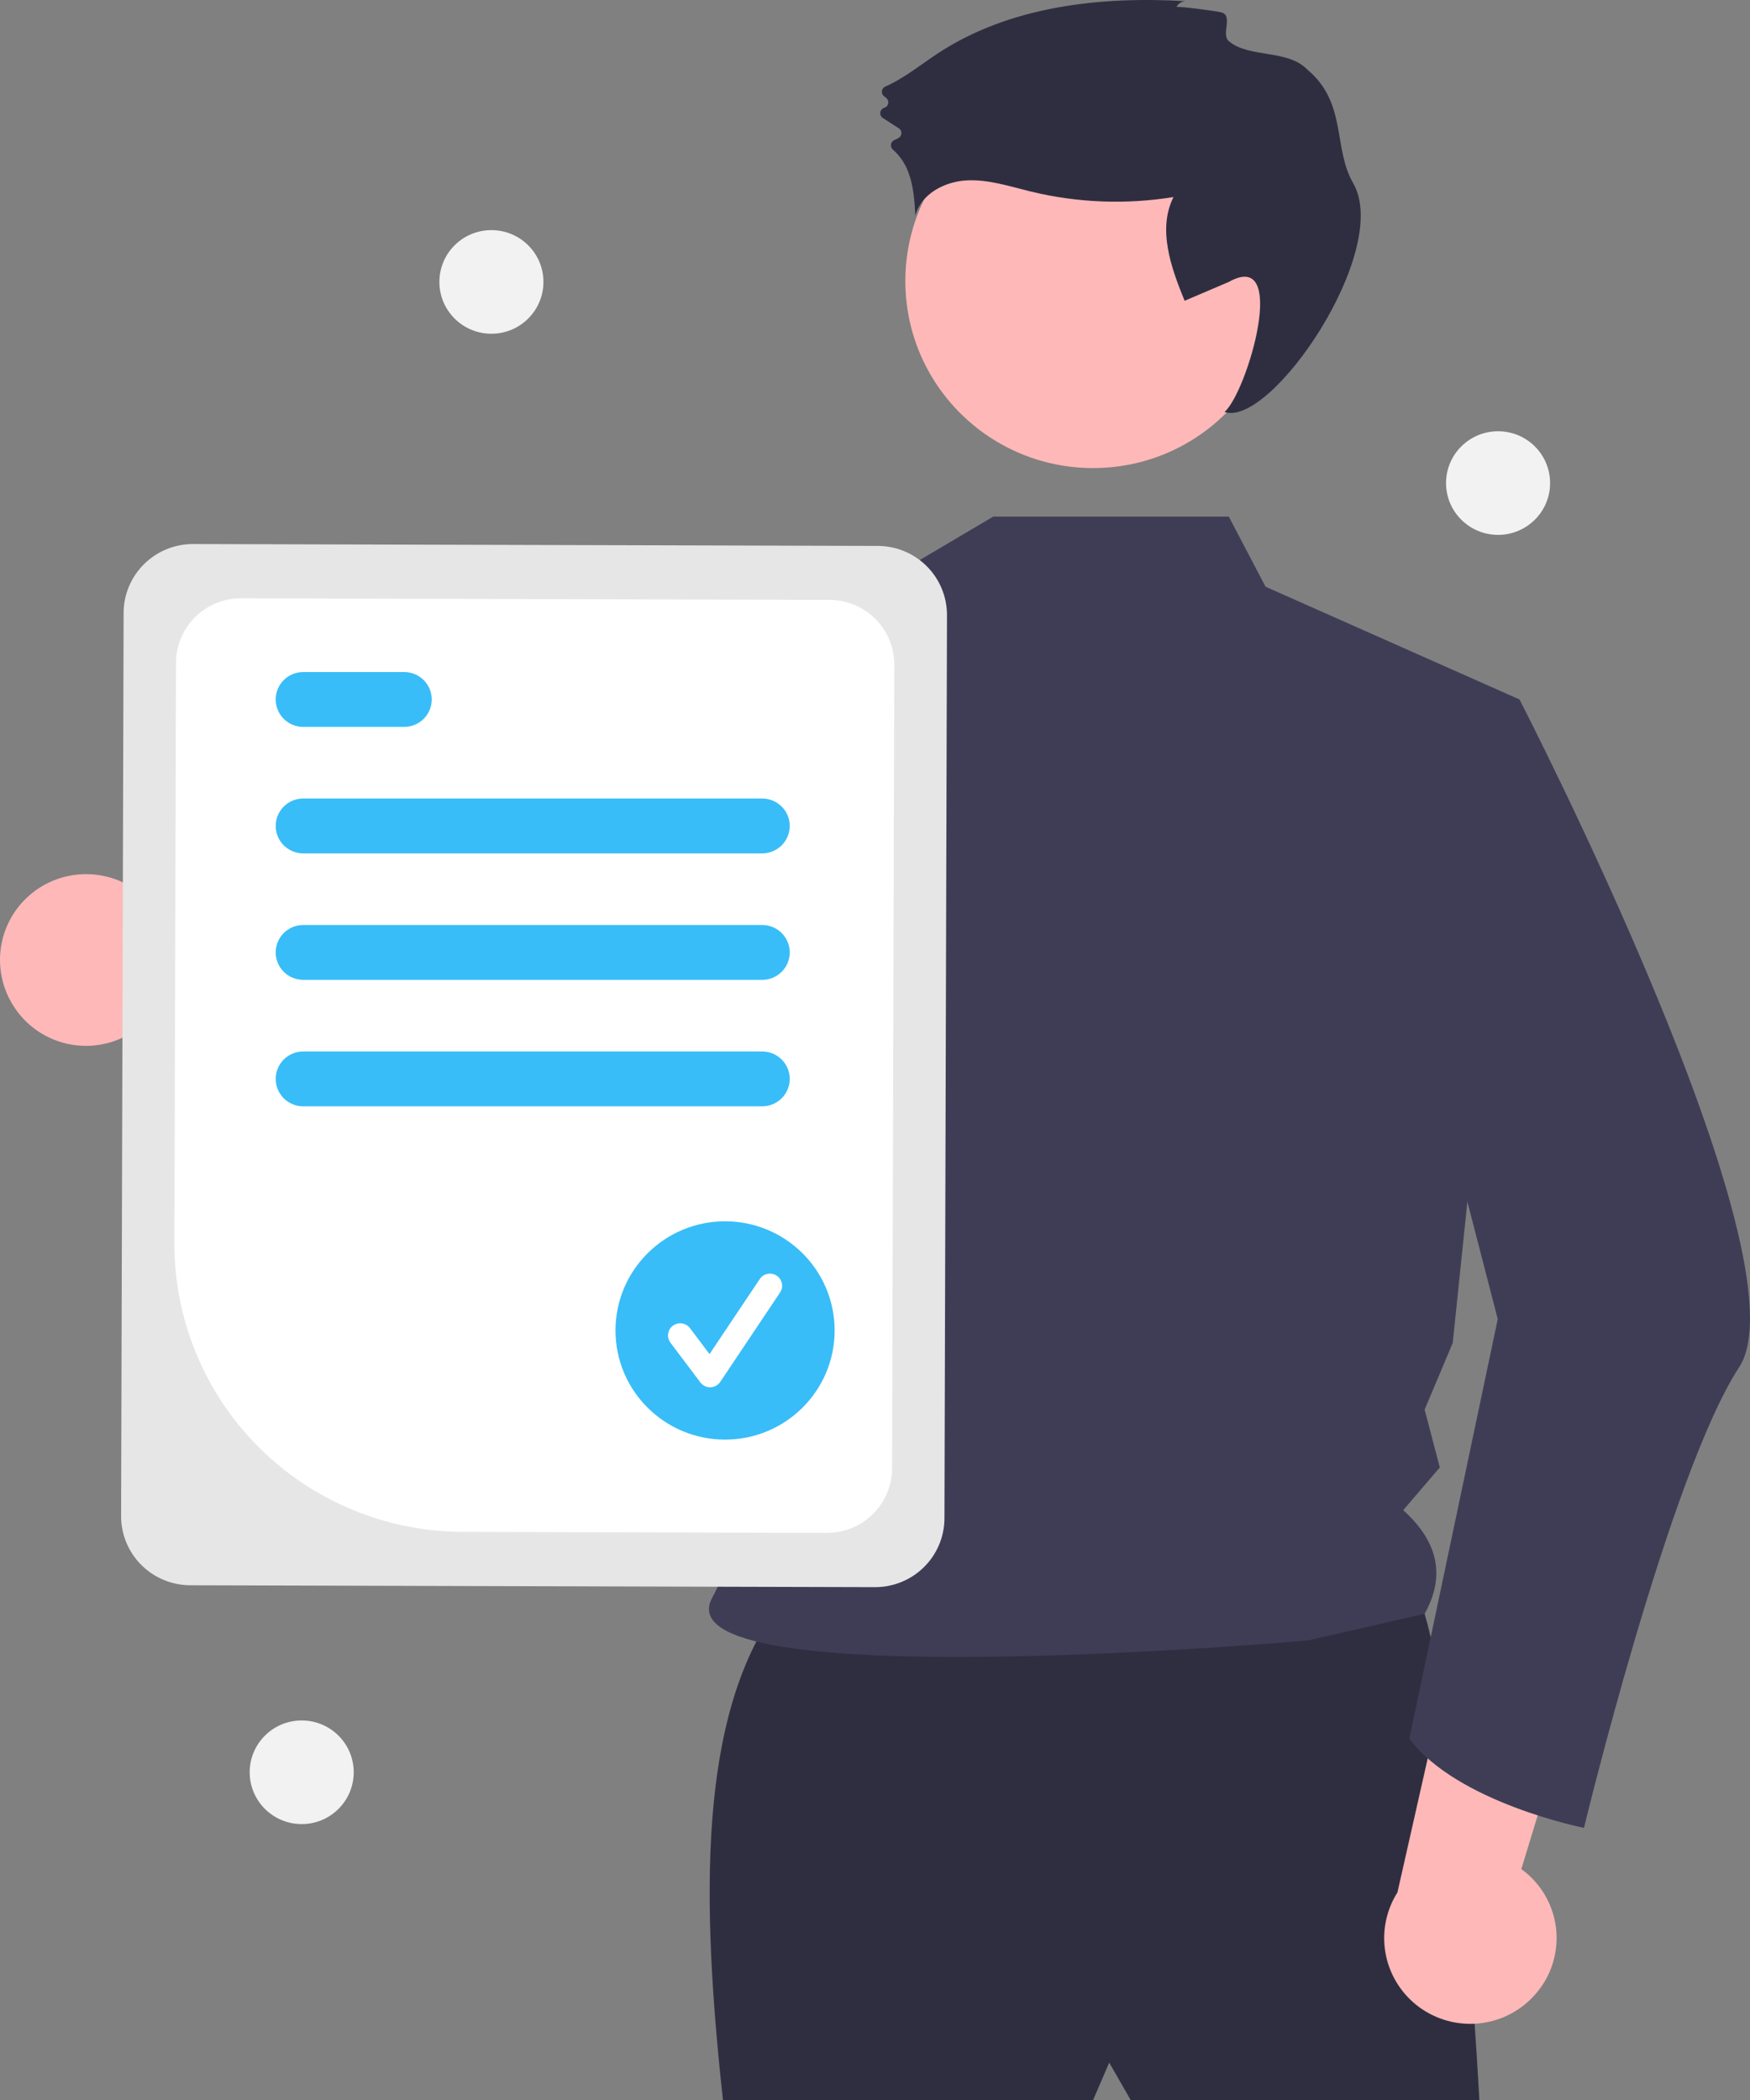
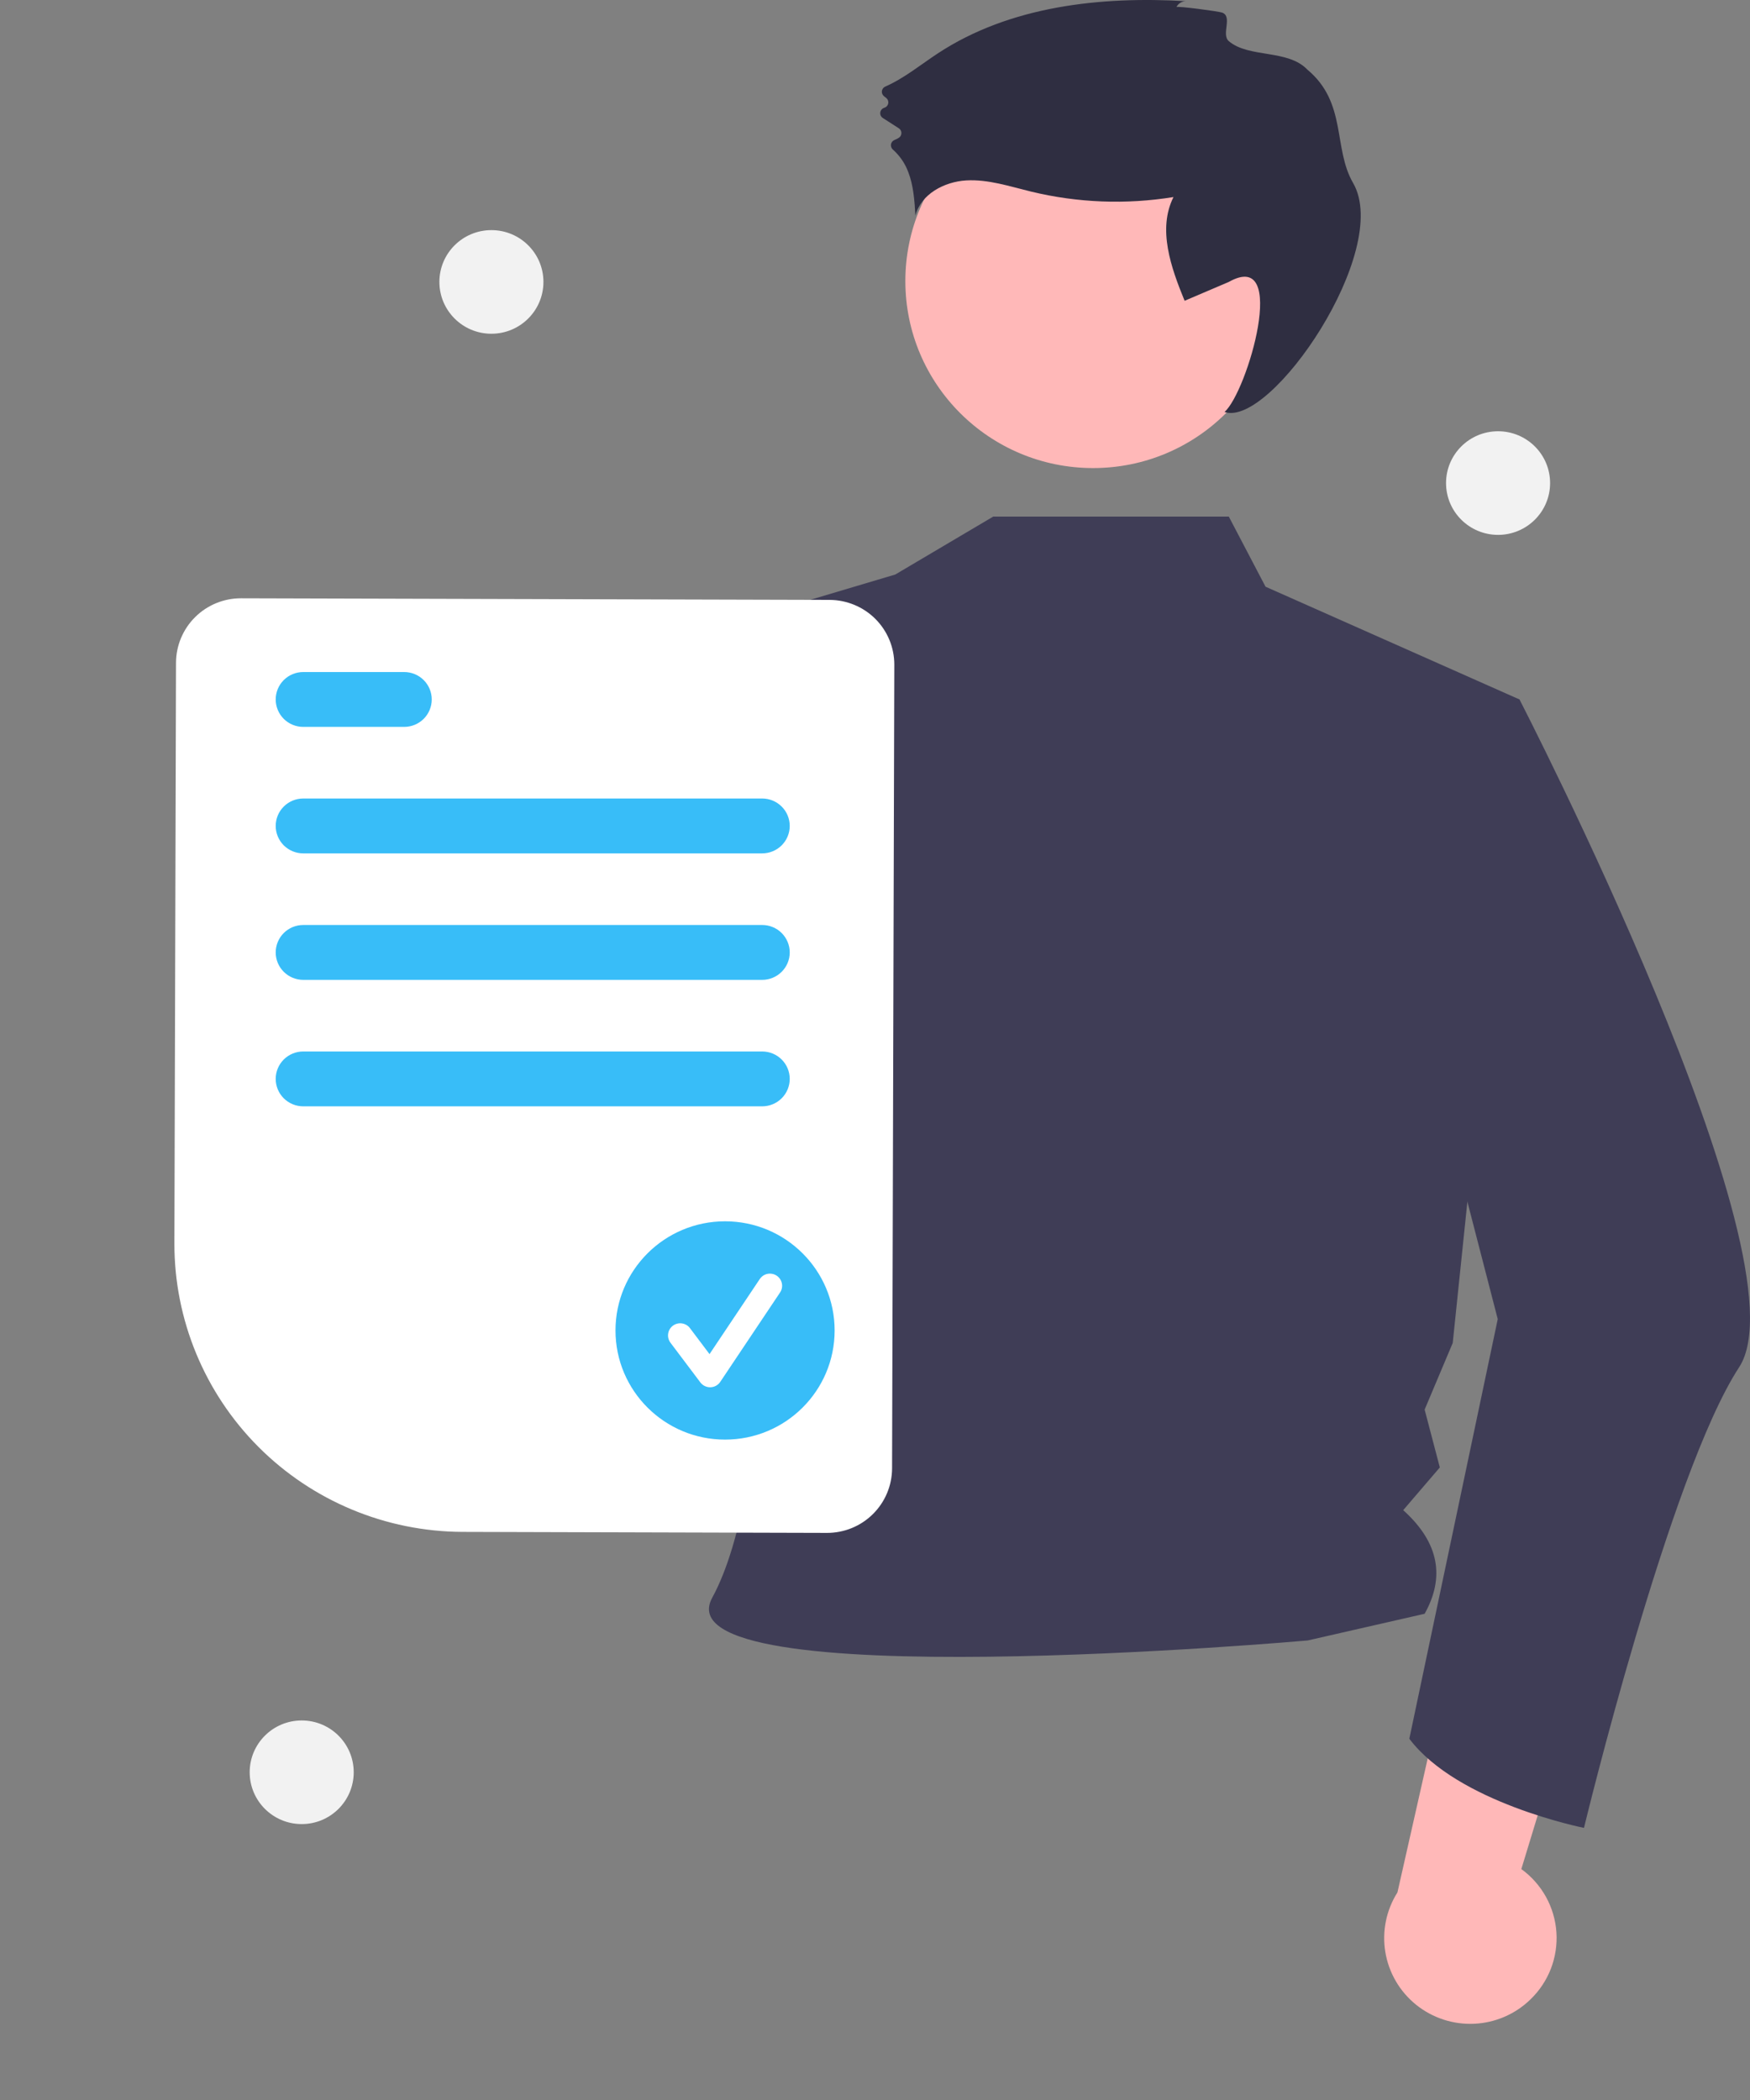
<svg xmlns="http://www.w3.org/2000/svg" width="90" height="108" viewBox="0 0 90 108" fill="none">
  <rect x="0" y="0" width="90" height="108" fill="#808080" stroke="none" />
  <g id="undraw_certificate_71gt 1" clip-path="url(#clip0_97_593)">
-     <path id="Vector" d="M0.643 51.655C0.974 52.205 1.422 52.676 1.955 53.035C2.488 53.394 3.094 53.633 3.73 53.733C4.366 53.834 5.016 53.794 5.635 53.618C6.253 53.441 6.826 53.131 7.311 52.711L20.885 60.465L20.379 52.381L7.567 46.257C6.803 45.491 5.784 45.031 4.702 44.964C3.62 44.897 2.552 45.227 1.698 45.893C0.845 46.558 0.266 47.512 0.072 48.574C-0.123 49.636 0.081 50.732 0.643 51.655Z" fill="#FFB8B8" />
-     <path id="Vector_2" d="M39.939 82.718C35.913 88.331 36.057 97.722 37.181 108H56.217L57.045 106.076L58.148 108H76.081C76.081 108 74.702 81.894 72.219 81.069C69.736 80.245 39.939 82.718 39.939 82.718Z" fill="#2F2E41" />
    <path id="Vector_3" d="M56.217 24.072C61.55 24.072 65.873 19.766 65.873 14.454C65.873 9.142 61.55 4.836 56.217 4.836C50.884 4.836 46.561 9.142 46.561 14.454C46.561 19.766 50.884 24.072 56.217 24.072Z" fill="#FFB8B8" />
    <path id="Vector_4" d="M63.196 26.568L65.084 30.173L78.145 35.972L74.712 69.066L73.267 72.493L74.048 75.469L72.165 77.665C74.055 79.368 74.295 81.15 73.267 82.994L67.252 84.367C67.252 84.367 33.81 87.329 36.629 82.168C39.708 76.53 40.492 59.877 33.694 50.979C27.923 43.424 32.354 33.621 32.354 33.621L46.044 29.546L51.079 26.568L63.196 26.568Z" fill="#3F3D56" />
    <path id="Vector_5" d="M60.504 0.365C60.549 0.27 60.622 0.19 60.714 0.136C60.805 0.082 60.91 0.056 61.016 0.062C56.596 -0.201 51.939 0.312 48.241 2.739C47.345 3.327 46.5 4.028 45.525 4.454C45.479 4.475 45.439 4.507 45.409 4.547C45.379 4.588 45.36 4.635 45.354 4.685C45.348 4.735 45.355 4.786 45.375 4.832C45.394 4.879 45.425 4.919 45.465 4.95L45.572 5.034C45.614 5.067 45.647 5.111 45.666 5.161C45.685 5.211 45.69 5.265 45.68 5.317C45.67 5.37 45.646 5.419 45.61 5.459C45.574 5.499 45.528 5.528 45.477 5.544C45.423 5.56 45.375 5.591 45.339 5.633C45.303 5.676 45.279 5.728 45.272 5.783C45.264 5.838 45.272 5.894 45.295 5.945C45.319 5.996 45.356 6.039 45.403 6.069L46.224 6.597C46.265 6.623 46.299 6.66 46.323 6.702C46.346 6.745 46.359 6.793 46.359 6.842C46.359 6.89 46.347 6.938 46.324 6.981C46.301 7.024 46.267 7.061 46.226 7.087C46.157 7.13 46.084 7.167 46.008 7.197C45.961 7.215 45.919 7.245 45.887 7.283C45.854 7.321 45.833 7.367 45.823 7.417C45.814 7.466 45.817 7.517 45.834 7.564C45.85 7.612 45.878 7.654 45.915 7.688C46.271 8.003 46.543 8.4 46.709 8.844C46.983 9.552 47.032 10.324 47.078 11.082C47.361 9.988 48.559 9.345 49.69 9.279C50.821 9.214 51.925 9.586 53.026 9.853C55.424 10.434 57.915 10.529 60.351 10.134C59.523 11.787 60.221 13.759 60.923 15.469L63.196 14.499C66.317 12.744 64.143 20.168 62.976 21.187C65.359 22.01 71.595 12.878 69.589 9.414C68.545 7.612 69.286 5.288 67.234 3.579C66.229 2.524 64.221 2.993 63.196 2.116C62.792 1.772 63.407 0.849 62.853 0.648C62.669 0.581 60.534 0.298 60.504 0.365Z" fill="#2F2E41" />
    <path id="Vector_6" d="M44.148 30.477C42.376 38.312 37.831 56.607 33.221 60.433C32.928 60.708 32.578 60.914 32.195 61.037C15.988 64.969 10.795 54.938 10.795 54.938C10.795 54.938 15.139 52.83 15.249 48.709L24.007 51.416L31.642 34.301L32.766 33.258L32.772 33.251L44.148 30.477Z" fill="#3F3D56" />
    <path id="Vector_7" d="M78.702 102.834C79.166 102.389 79.527 101.849 79.759 101.251C79.99 100.653 80.088 100.011 80.044 99.371C80 98.732 79.815 98.109 79.504 97.548C79.192 96.987 78.761 96.501 78.24 96.124L82.783 81.21L74.988 83.513L71.869 97.323C71.291 98.236 71.069 99.329 71.246 100.394C71.423 101.459 71.986 102.423 72.828 103.102C73.671 103.781 74.734 104.129 75.817 104.079C76.899 104.03 77.926 103.587 78.702 102.834Z" fill="#FFB8B8" />
    <path id="Vector_8" d="M74.544 35.138L78.145 35.972C78.145 35.972 93.029 64.817 89.442 70.313C85.856 75.809 81.462 94.005 81.462 94.005C81.462 94.005 74.963 92.719 72.48 89.421L77.027 67.84L72.337 49.703L74.544 35.138Z" fill="#3F3D56" />
-     <path id="Vector_9" d="M6.228 77.971L6.357 31.515C6.361 30.575 6.739 29.674 7.408 29.012C8.078 28.349 8.984 27.977 9.928 27.979L45.151 28.076C46.095 28.079 46.999 28.456 47.665 29.123C48.33 29.789 48.703 30.692 48.702 31.632L48.572 78.088C48.569 79.028 48.191 79.929 47.521 80.592C46.852 81.255 45.946 81.626 45.002 81.625L9.779 81.528C8.835 81.524 7.931 81.147 7.265 80.481C6.6 79.814 6.227 78.912 6.228 77.971Z" fill="#E6E6E6" />
    <path id="Vector_10" d="M8.969 63.947L9.052 34.081C9.056 33.2 9.41 32.357 10.037 31.736C10.663 31.115 11.512 30.767 12.396 30.769L42.667 30.852C43.551 30.856 44.398 31.208 45.022 31.832C45.645 32.457 45.994 33.302 45.993 34.183L45.878 75.522C45.874 76.403 45.52 77.246 44.893 77.867C44.267 78.488 43.418 78.836 42.534 78.835L23.781 78.783C19.843 78.767 16.072 77.197 13.295 74.416C10.519 71.634 8.963 67.869 8.969 63.947Z" fill="white" />
    <path id="Vector_11" d="M39.199 43.888H15.595C15.219 43.888 14.859 43.739 14.593 43.475C14.328 43.21 14.179 42.851 14.179 42.477C14.179 42.103 14.328 41.744 14.593 41.48C14.859 41.215 15.219 41.066 15.595 41.066H39.199C39.574 41.066 39.934 41.215 40.2 41.48C40.466 41.744 40.615 42.103 40.615 42.477C40.615 42.851 40.466 43.21 40.2 43.475C39.934 43.739 39.574 43.888 39.199 43.888Z" fill="#38BDF8" />
    <path id="Vector_12" d="M20.788 37.383H15.595C15.219 37.383 14.859 37.234 14.593 36.97C14.328 36.705 14.179 36.346 14.179 35.972C14.179 35.598 14.328 35.239 14.593 34.975C14.859 34.71 15.219 34.562 15.595 34.562H20.788C21.163 34.562 21.523 34.71 21.789 34.975C22.055 35.239 22.204 35.598 22.204 35.972C22.204 36.346 22.055 36.705 21.789 36.97C21.523 37.234 21.163 37.383 20.788 37.383Z" fill="#38BDF8" />
    <path id="Vector_13" d="M39.199 50.393H15.595C15.219 50.393 14.859 50.244 14.593 49.979C14.328 49.715 14.179 49.356 14.179 48.982C14.179 48.608 14.328 48.249 14.593 47.984C14.859 47.72 15.219 47.571 15.595 47.571H39.199C39.574 47.571 39.934 47.72 40.2 47.984C40.466 48.249 40.615 48.608 40.615 48.982C40.615 49.356 40.466 49.715 40.2 49.979C39.934 50.244 39.574 50.393 39.199 50.393Z" fill="#38BDF8" />
    <path id="Vector_14" d="M39.199 56.897H15.595C15.219 56.897 14.859 56.748 14.593 56.484C14.328 56.219 14.179 55.861 14.179 55.486C14.179 55.112 14.328 54.753 14.593 54.489C14.859 54.224 15.219 54.076 15.595 54.076H39.199C39.574 54.076 39.934 54.224 40.2 54.489C40.466 54.753 40.615 55.112 40.615 55.486C40.615 55.861 40.466 56.219 40.2 56.484C39.934 56.748 39.574 56.897 39.199 56.897Z" fill="#38BDF8" />
    <path id="Vector_15" d="M37.289 74.037C40.401 74.037 42.924 71.524 42.924 68.424C42.924 65.324 40.401 62.81 37.289 62.81C34.177 62.81 31.654 65.324 31.654 68.424C31.654 71.524 34.177 74.037 37.289 74.037Z" fill="#38BDF8" />
    <path id="Vector_16" d="M36.52 71.345C36.423 71.345 36.327 71.323 36.24 71.279C36.153 71.236 36.077 71.173 36.019 71.096L34.481 69.054C34.432 68.988 34.396 68.913 34.375 68.834C34.355 68.755 34.35 68.672 34.362 68.591C34.373 68.509 34.401 68.431 34.443 68.361C34.485 68.29 34.54 68.228 34.606 68.179C34.672 68.13 34.747 68.094 34.827 68.074C34.907 68.053 34.99 68.049 35.071 68.061C35.153 68.072 35.231 68.1 35.302 68.142C35.373 68.183 35.435 68.239 35.484 68.305L36.49 69.64L39.073 65.781C39.119 65.712 39.178 65.653 39.246 65.607C39.314 65.561 39.391 65.529 39.472 65.513C39.553 65.497 39.636 65.497 39.717 65.513C39.798 65.529 39.875 65.56 39.944 65.606C40.012 65.651 40.071 65.71 40.117 65.778C40.163 65.847 40.195 65.923 40.211 66.004C40.227 66.085 40.227 66.167 40.211 66.248C40.194 66.329 40.162 66.405 40.116 66.473L37.042 71.067C36.986 71.15 36.911 71.219 36.824 71.267C36.736 71.316 36.638 71.342 36.538 71.345C36.532 71.345 36.526 71.345 36.52 71.345Z" fill="white" />
    <path id="Vector_17" d="M25.272 17.164C26.75 17.164 27.948 15.971 27.948 14.499C27.948 13.027 26.75 11.835 25.272 11.835C23.795 11.835 22.597 13.027 22.597 14.499C22.597 15.971 23.795 17.164 25.272 17.164Z" fill="#F2F2F2" />
    <path id="Vector_18" d="M15.516 93.81C16.994 93.81 18.191 92.617 18.191 91.145C18.191 89.673 16.994 88.481 15.516 88.481C14.039 88.481 12.841 89.673 12.841 91.145C12.841 92.617 14.039 93.81 15.516 93.81Z" fill="#F2F2F2" />
    <path id="Vector_19" d="M77.044 27.508C78.521 27.508 79.719 26.315 79.719 24.844C79.719 23.372 78.521 22.179 77.044 22.179C75.566 22.179 74.368 23.372 74.368 24.844C74.368 26.315 75.566 27.508 77.044 27.508Z" fill="#F2F2F2" />
  </g>
  <defs>
    <clipPath id="clip0_97_593">
      <rect width="90" height="108" fill="white" />
    </clipPath>
  </defs>
</svg>